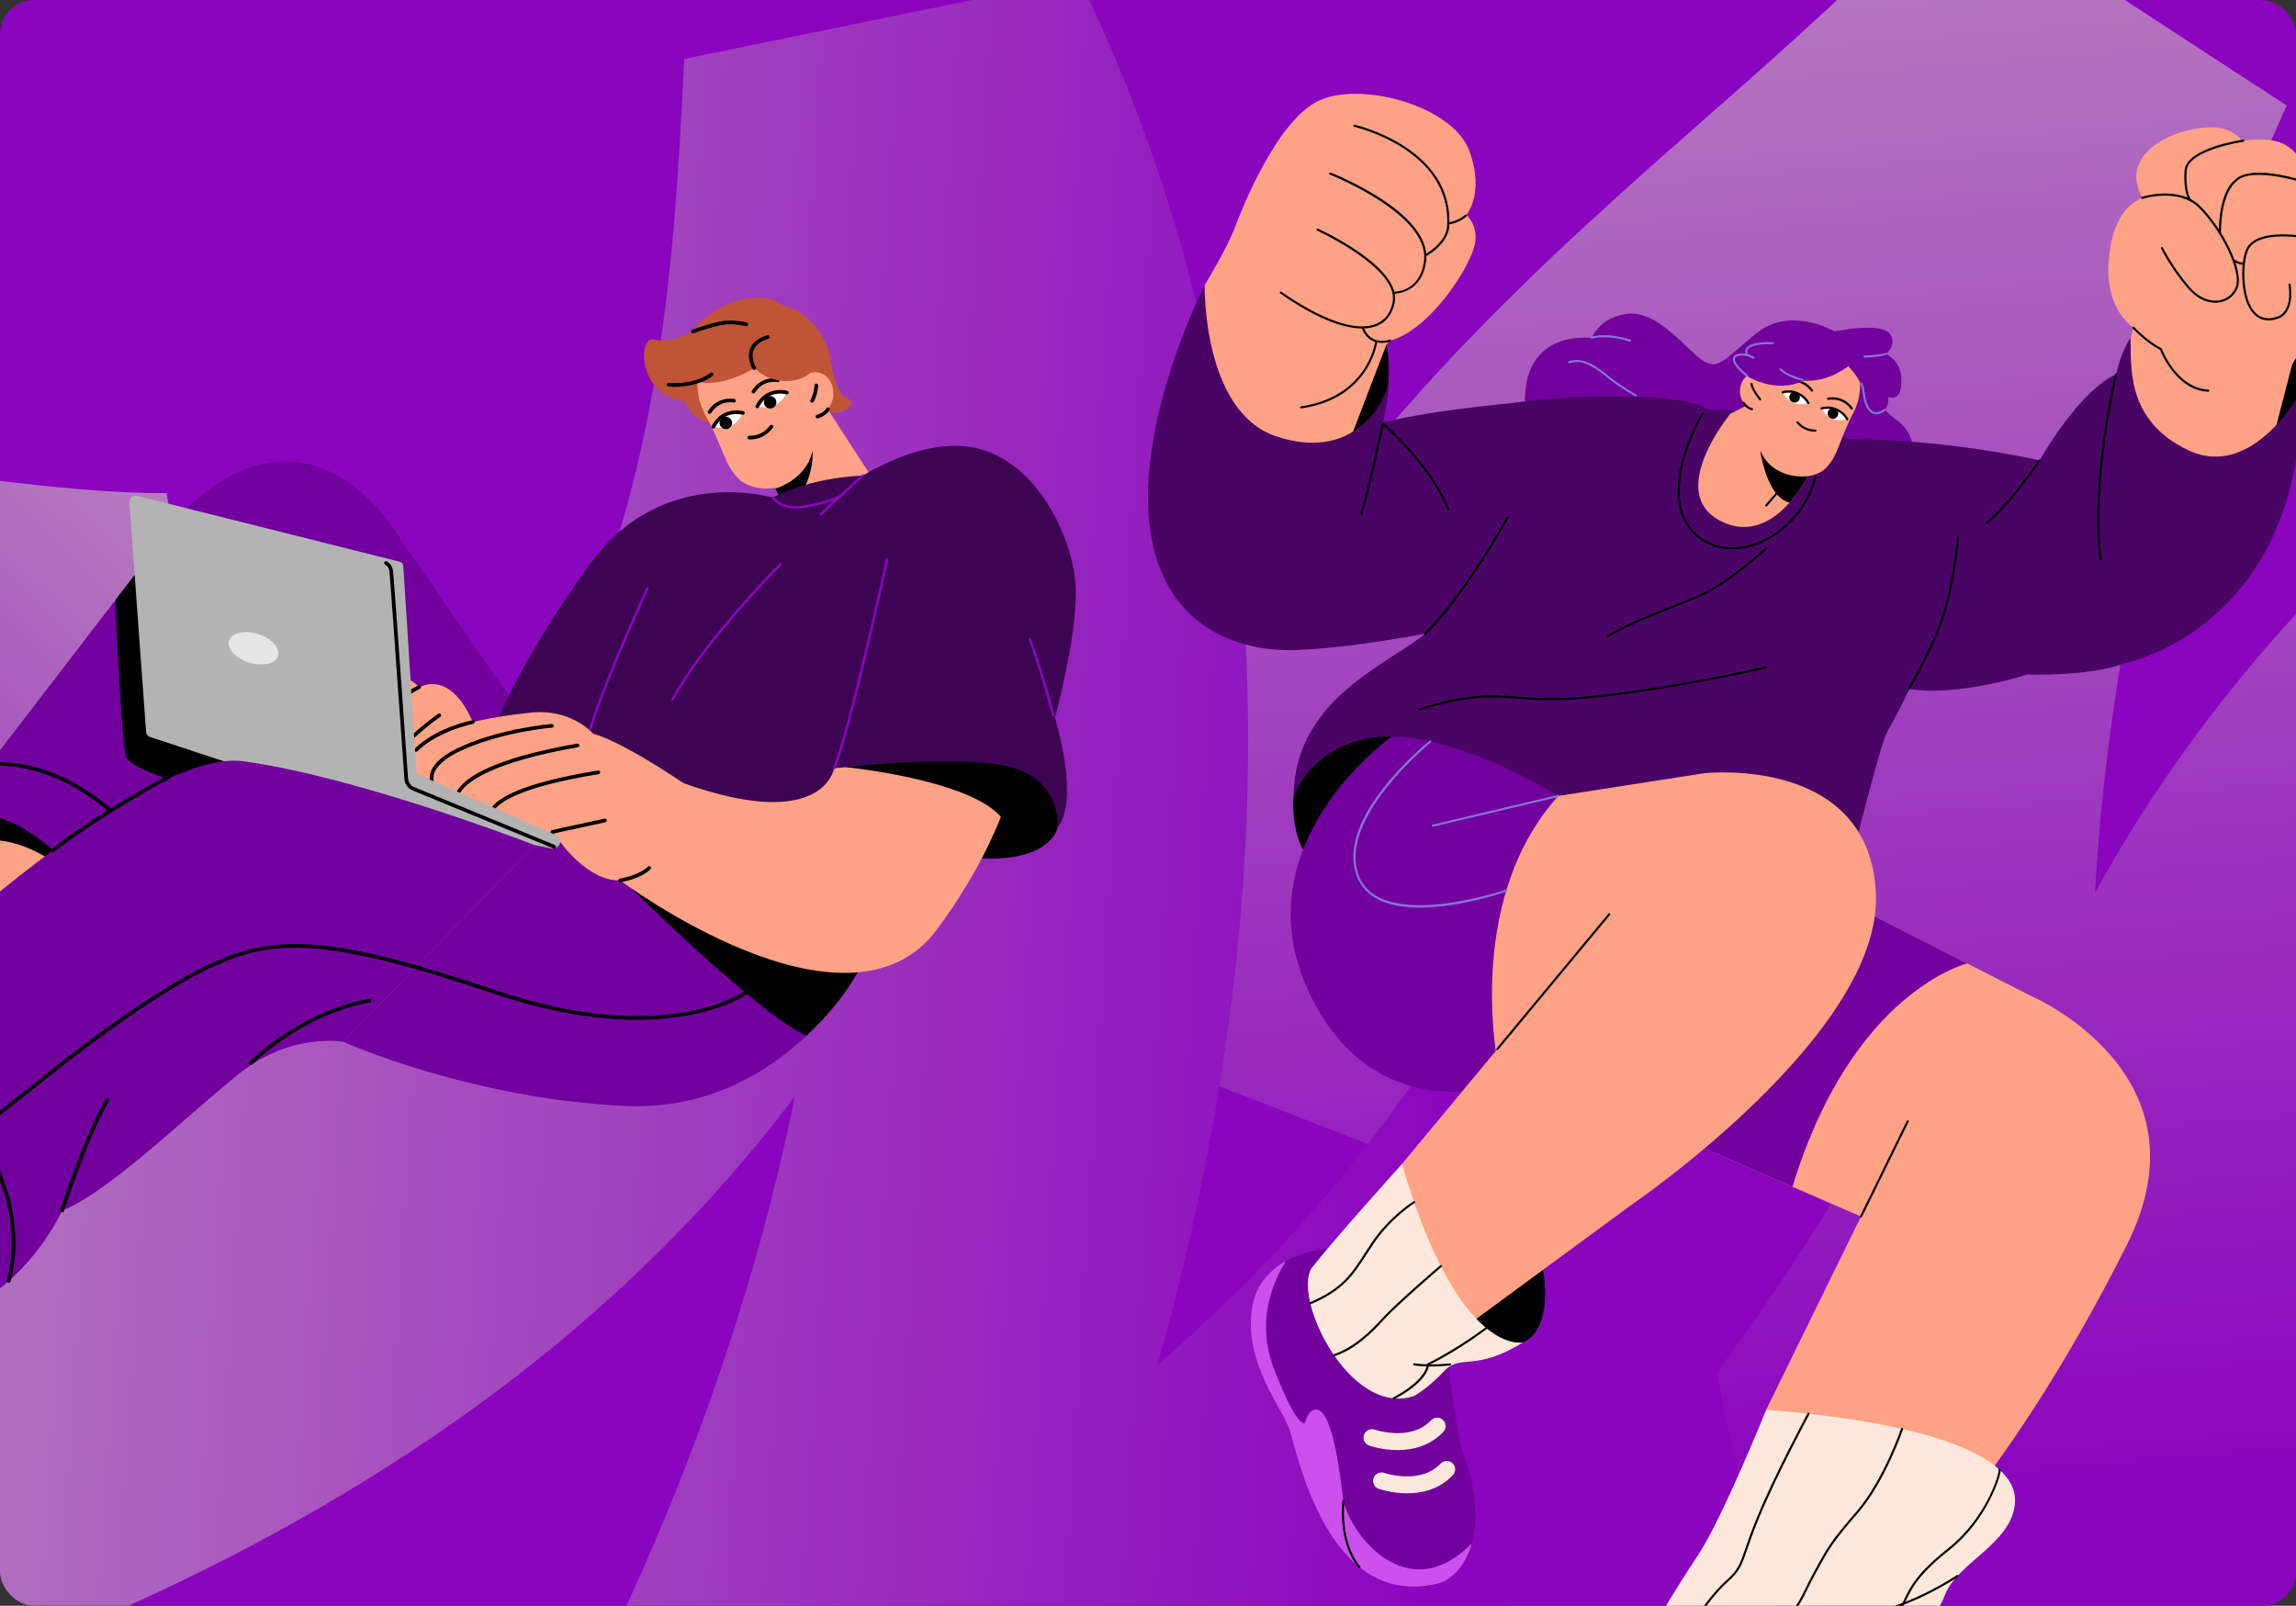
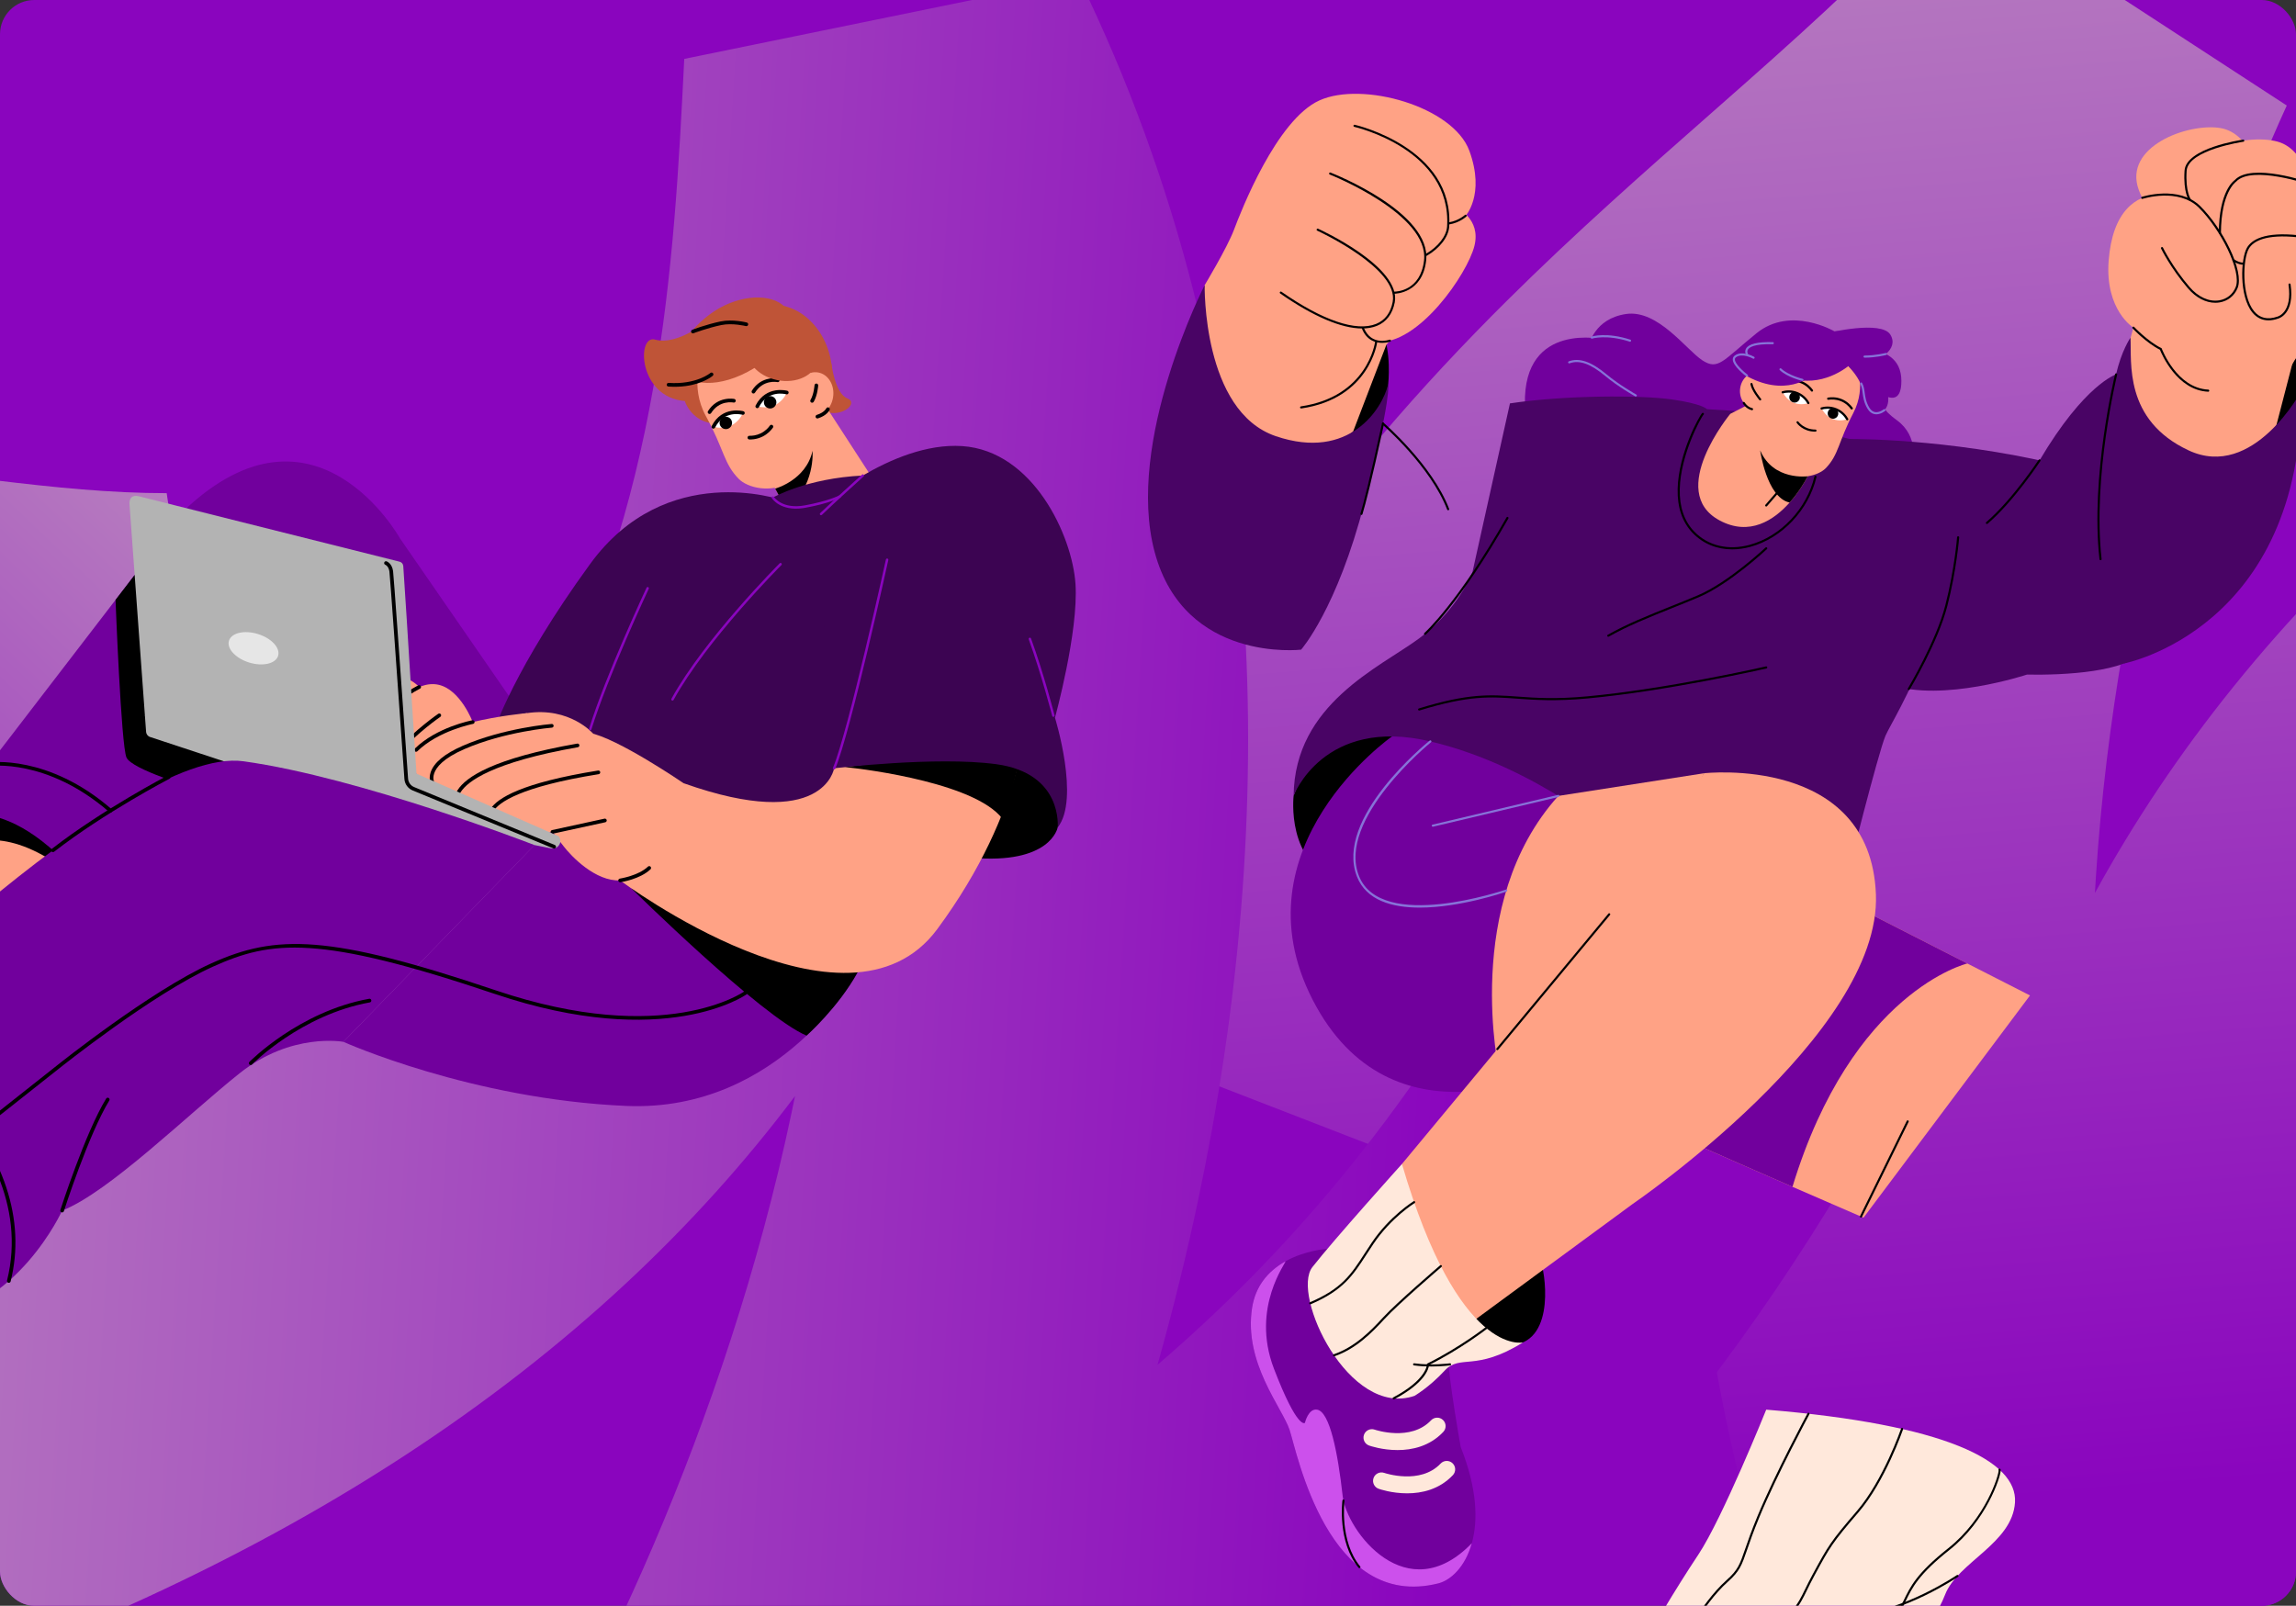
<svg xmlns="http://www.w3.org/2000/svg" width="1005" height="703" viewBox="0 0 1005 703" fill="none">
  <rect x="0" y="0" width="1005" height="703" fill="#333333" stroke="none" />
  <g clip-path="url(#clip0_606_486)">
    <rect x="-2741.8" y="-96.597" width="6485.3" height="921.193" fill="#8A05BE" stroke="#E6E6E6" />
    <path fill-rule="evenodd" clip-rule="evenodd" d="M746.702 299.091C701.075 351.342 658.219 416.145 621.914 509.766L455.665 445.351C512.535 298.697 585.079 205.676 659.496 131.764C689.479 101.985 720.138 74.993 748.094 50.381C753.616 45.519 759.034 40.75 764.319 36.071C797.283 6.888 826.511 -19.963 853.24 -50.048L1000.96 46.198C966.321 121.99 926.327 246.603 917.425 383.655C917.267 386.086 917.119 388.518 916.981 390.952C984.312 268.091 1104.44 152.383 1306.3 59.133L1381.02 221.016C1172.29 317.436 1086.05 430.691 1048.9 529.941C1010.13 633.489 1019 735.157 1027.39 824.416L864.846 882.896C754.306 720.041 728.944 534.448 739.484 372.172C741.094 347.387 743.548 322.982 746.702 299.091Z" fill="url(#paint0_linear_606_486)" />
    <path fill-rule="evenodd" clip-rule="evenodd" d="M-129.599 308.861C-171.95 309.225 -218.906 315.943 -276.358 337.338L-314.375 235.337C-224.377 201.823 -152.503 197.212 -88.591 201.205C-62.841 202.814 -38.088 205.861 -15.518 208.64C-11.06 209.189 -6.686 209.728 -2.407 210.243C24.28 213.454 48.388 215.905 72.958 215.905L88.934 322.359C40.293 337.282 -32.801 369.561 -98.964 421.075C-100.138 421.988 -101.308 422.907 -102.475 423.831C-19.095 404.74 82.429 412.645 206.851 466.966L163.263 566.716C34.612 510.548 -52.051 517.114 -112.417 540.403C-175.398 564.701 -218.207 609.974 -255.544 650L-348.149 599.527C-318.645 483.034 -244.221 396.197 -165.882 335.202C-153.916 325.886 -141.782 317.11 -129.599 308.861Z" fill="url(#paint1_linear_606_486)" />
    <path fill-rule="evenodd" clip-rule="evenodd" d="M506.666 597.508C560.363 551.381 613.088 492.169 663.385 402.884L821.974 492.237C743.185 632.099 656.363 715.485 570.428 779.293C535.805 805.001 500.904 827.794 469.08 848.577C462.793 852.683 456.627 856.711 450.606 860.666C413.058 885.337 379.623 908.197 348.242 934.689L212.999 815.881C259.024 744.366 317.557 624.309 346.488 487.144C347.001 484.712 347.504 482.276 347.998 479.838C262.102 594.133 123.91 693.493 -93.6 758.228L-145.537 583.767C79.365 516.831 182.967 415.001 234.942 320.154C289.168 221.199 295.003 117.19 299.511 25.785L472.233 -9.563C560.22 171.111 558.845 362.32 524.59 524.728C519.358 549.534 513.328 573.832 506.666 597.508Z" fill="url(#paint2_linear_606_486)" />
    <path d="M-23.356 358.89C-23.356 358.89 -39.831 380.638 -8.182 414.22C21.575 445.795 52.509 381.587 52.509 381.587C52.509 381.587 6.206 320.671 -23.356 358.89Z" fill="black" />
    <path d="M72.647 404.783L25.391 467.123L-56.4 423.463L27.7 315.178C27.7 315.178 91.24 359.032 72.647 404.783Z" fill="#FFA285" />
    <path d="M28.461 463.073L0.819 502.995C-0.278 504.58 -2.274 505.261 -4.108 504.668C-17.032 500.489 -67.008 484.297 -84.11 478.291C-99.325 472.948 -155.767 460.008 -154.05 446.021C-151.705 426.918 -109.846 419.22 -60.034 420.727L-34.362 395.087C-34.362 395.087 -19.569 412.195 -24.241 435.772C-24.241 435.772 -1.321 453.554 28.461 463.073Z" fill="#3B3797" />
    <path d="M7.899 493.729C7.855 493.734 7.81 493.737 7.765 493.736C3.159 493.592 -4.194 491.845 -9.552 490.406C-13.701 489.292 -17.098 486.073 -18.641 481.795C-21.455 473.994 -31.294 469.387 -44.962 469.471C-60.163 469.564 -75.944 466.229 -99.432 457.957C-125.697 448.709 -147.059 436.589 -147.272 436.467C-147.659 436.247 -147.794 435.754 -147.573 435.368C-147.352 434.98 -146.861 434.845 -146.474 435.067C-146.262 435.188 -125.018 447.238 -98.897 456.436C-75.596 464.642 -59.973 467.951 -44.972 467.859C-30.591 467.77 -20.18 472.776 -17.124 481.249C-15.76 485.029 -12.773 487.871 -9.134 488.849C-3.858 490.266 3.364 491.985 7.815 492.124C8.26 492.137 8.61 492.509 8.596 492.955C8.584 493.354 8.283 493.677 7.899 493.729Z" fill="black" />
    <path d="M-15.515 370.821C-15.515 370.821 -2 360.832 23.348 377.183L29.063 372.193C29.063 372.193 6.332 352.476 -4.554 352.859C-15.439 353.242 -15.515 370.821 -15.515 370.821Z" fill="black" />
    <path d="M-32.919 577.632C-32.919 577.632 -55.85 583.677 -77.563 537.967C-100.864 488.912 -98.521 487.147 -79.008 468.244C-59.494 449.34 26.737 551.628 -32.919 577.632Z" fill="black" />
    <path d="M3.417 513.186L-57.922 561.735L-126.203 499.016L-17.706 415.19C-17.706 415.19 32.856 473.535 3.417 513.186Z" fill="#FFA285" />
    <path d="M375.393 425.683C375.393 425.683 341.921 487.075 274.088 484.167C206.255 481.258 150.309 456.105 150.309 456.105L244.137 359.47C244.137 359.47 362.53 371.986 375.393 425.683Z" fill="#71009D" />
    <path d="M222.733 304.678L175.075 235.693C175.075 235.693 138.133 169.111 80.821 223.233L-23.356 358.89C-23.356 358.89 3.806 342.21 41.456 392.582C41.456 392.582 218.965 382.029 222.733 304.678Z" fill="#71009D" />
    <path d="M462.956 362.272C462.956 362.272 460.022 378.699 424.873 375.482C389.725 372.266 433.605 322.233 433.605 322.233C433.605 322.233 473.592 333.235 462.956 362.272Z" fill="black" />
    <path d="M363.928 159.263C363.928 159.263 365.469 172.243 370.817 174.357C376.164 176.471 368.417 182.85 361.358 180.231C354.299 177.611 349.156 164.817 363.928 159.263Z" fill="#BF5437" />
    <path d="M310.748 139.653C310.748 139.653 296.993 151.545 286.722 148.672C278.58 146.394 279.326 173.873 299.751 175.58C299.751 175.58 304.802 191.889 325.651 182.614C346.5 173.339 310.748 139.653 310.748 139.653Z" fill="#BF5437" />
    <path d="M351.805 137.989C365.063 147.854 368.208 168.502 358.905 181.005C349.603 193.507 327.389 197.54 314.131 187.675C300.873 177.811 300.315 159.644 309.617 147.141C318.92 134.639 338.547 128.125 351.805 137.989Z" fill="#BF5437" />
    <path d="M309.003 182.215C317.015 196.804 316.745 202.981 323.431 209.717C325.237 211.536 328.73 213.249 333.005 213.729C337.118 214.212 341.957 213.553 346.678 210.742C347.861 210.047 349.027 209.219 350.184 208.241C350.8 207.714 351.376 207.174 351.921 206.609C360.663 197.588 360.033 184.341 358.656 177.56C357.185 170.355 351.801 149.291 344.318 146.149C336.834 142.996 320.125 143.697 307.26 156.039C307.26 156.039 301.729 168.986 309.003 182.215Z" fill="#FFA285" />
    <path d="M344.39 171.853C344.39 171.853 343.331 174.642 340.581 176.544C339.75 177.13 338.778 177.624 337.626 177.947C335.955 178.411 333.92 178.498 331.47 177.893C331.47 177.893 332.544 175.148 335.351 173.257C336.192 172.679 337.21 172.189 338.399 171.86C340.046 171.427 342.016 171.339 344.39 171.853Z" fill="white" />
    <path d="M338.677 173.904C339.908 174.771 340.201 176.466 339.331 177.689C338.461 178.912 336.757 179.201 335.526 178.335C334.295 177.468 334.002 175.773 334.872 174.55C335.741 173.327 337.445 173.038 338.677 173.904Z" fill="black" />
    <path d="M331.578 178.692C331.42 178.713 331.254 178.688 331.101 178.609C330.706 178.405 330.55 177.918 330.754 177.523C335.387 168.538 344.523 171.051 344.615 171.077C345.042 171.201 345.288 171.646 345.166 172.074C345.043 172.502 344.598 172.749 344.169 172.628C343.845 172.536 336.203 170.47 332.188 178.262C332.062 178.505 331.83 178.658 331.578 178.692Z" fill="black" />
    <path d="M329.902 172.266C329.722 172.29 329.534 172.255 329.368 172.151C328.991 171.916 328.875 171.418 329.111 171.04C333.327 164.283 340.538 165.682 340.61 165.698C341.046 165.788 341.326 166.214 341.236 166.651C341.146 167.086 340.72 167.365 340.285 167.278C340.032 167.227 334.088 166.109 330.479 171.894C330.347 172.106 330.132 172.235 329.902 172.266Z" fill="black" />
    <path d="M325.18 180.809C325.18 180.809 324.121 183.597 321.371 185.5C320.54 186.085 319.568 186.579 318.416 186.902C316.745 187.366 314.71 187.454 312.26 186.848C312.26 186.848 313.334 184.104 316.141 182.213C316.982 181.635 318 181.145 319.189 180.816C320.836 180.383 322.806 180.295 325.18 180.809Z" fill="white" />
    <path d="M319.286 182.936C320.518 183.803 320.811 185.497 319.941 186.72C319.071 187.944 317.367 188.233 316.136 187.366C314.904 186.499 314.611 184.804 315.481 183.581C316.35 182.358 318.054 182.069 319.286 182.936Z" fill="black" />
    <path d="M312.367 187.649C312.208 187.67 312.042 187.645 311.89 187.566C311.494 187.362 311.338 186.876 311.542 186.48C316.175 177.495 325.312 180.008 325.403 180.035C325.83 180.158 326.076 180.603 325.954 181.031C325.831 181.459 325.385 181.706 324.957 181.585C324.633 181.493 316.99 179.429 312.976 187.219C312.85 187.462 312.618 187.615 312.367 187.649Z" fill="black" />
    <path d="M310.691 181.222C310.512 181.246 310.323 181.211 310.157 181.107C309.78 180.872 309.664 180.374 309.9 179.996C314.116 173.239 321.325 174.638 321.399 174.654C321.835 174.745 322.115 175.171 322.025 175.607C321.936 176.043 321.509 176.321 321.075 176.234C320.822 176.183 314.877 175.066 311.268 180.85C311.136 181.062 310.921 181.191 310.691 181.222Z" fill="black" />
    <path d="M364.624 174.076C365.53 168.76 362.596 163.825 358.07 163.054C353.544 162.283 349.141 165.967 348.235 171.283C347.329 176.599 350.264 181.533 354.789 182.305C359.315 183.076 363.718 179.392 364.624 174.076Z" fill="#FFA285" />
    <path d="M355.584 176.305C355.411 176.329 355.231 176.297 355.069 176.202C354.685 175.977 354.555 175.483 354.781 175.099C356.272 172.552 356.527 168.705 356.53 168.666C356.558 168.221 356.945 167.885 357.385 167.912C357.829 167.939 358.167 168.321 358.14 168.766C358.129 168.939 357.861 173.03 356.173 175.914C356.042 176.136 355.821 176.273 355.584 176.305Z" fill="black" />
    <path d="M329.977 192.289C329.223 192.391 328.548 192.411 327.992 192.395C327.548 192.382 327.197 192.01 327.21 191.566C327.223 191.12 327.597 190.77 328.039 190.783C329.247 190.818 331.096 190.656 333.052 189.686C335.036 188.702 336.293 187.305 336.998 186.307C337.256 185.943 337.758 185.857 338.123 186.114C338.486 186.371 338.573 186.874 338.316 187.238C337.503 188.388 336.054 189.998 333.768 191.132C332.415 191.802 331.106 192.137 329.977 192.289Z" fill="black" />
    <path d="M357.958 157.871C359.297 151.404 353.468 144.73 344.94 142.965C336.412 141.2 328.414 145.012 327.075 151.48C325.737 157.947 331.565 164.621 340.093 166.386C348.621 168.151 356.62 164.339 357.958 157.871Z" fill="#BF5437" />
    <path d="M345.344 136.965C348.988 144.518 341.55 154.206 330.125 161.168C314.9 170.446 300.944 169.023 297.299 161.471C293.654 153.918 304.877 139.633 316.926 133.818C328.976 128.004 341.699 129.412 345.344 136.965Z" fill="#BF5437" />
    <path d="M360.179 175.876L383.918 212.496C383.918 212.496 363.505 227.979 346.215 226.694L336.5 208.717C336.5 208.717 345.469 175.927 360.179 175.876Z" fill="#FFA285" />
    <path d="M339.304 213.906C339.304 213.906 352.829 210.285 355.668 197.367C355.668 197.367 357.007 213.154 344.154 222.882L339.304 213.906Z" fill="black" />
    <path d="M341.983 218.865C341.983 218.865 291.565 201.197 258.312 246.905C225.058 292.613 216.296 319.709 216.296 319.709L295.149 346.686L341.983 218.865Z" fill="#3C0452" />
    <path d="M338.31 217.821C338.31 217.821 353.064 209.364 377.672 208.184C402.28 207.003 362.153 369.475 362.153 369.475L263.935 345.832L338.31 217.821Z" fill="#3C0452" />
-     <path d="M330.233 161.968C329.923 162.01 329.604 161.869 329.434 161.584C329.321 161.396 326.701 156.94 328.358 152.655C329.416 149.92 331.941 147.933 335.866 146.747C336.292 146.618 336.742 146.86 336.871 147.286C337 147.712 336.758 148.163 336.332 148.292C332.913 149.324 330.737 150.984 329.865 153.227C328.488 156.772 330.794 160.717 330.817 160.756C331.045 161.138 330.92 161.633 330.538 161.861C330.442 161.918 330.338 161.954 330.233 161.968Z" fill="black" />
    <path d="M303.4 145.932C303.038 145.981 302.677 145.777 302.54 145.421C302.38 145.005 302.588 144.539 303.004 144.38C303.066 144.356 309.211 142.014 315.418 140.726C320.683 139.63 326.637 141.134 326.888 141.198C327.319 141.309 327.579 141.748 327.468 142.179C327.357 142.61 326.918 142.871 326.487 142.76C326.429 142.745 320.651 141.296 315.746 142.305C309.67 143.566 303.641 145.863 303.581 145.886C303.521 145.909 303.461 145.924 303.4 145.932Z" fill="black" />
    <path d="M300.132 169.011C297.927 169.309 295.411 169.425 292.58 169.237C292.135 169.208 291.799 168.824 291.828 168.38C291.858 167.934 292.245 167.595 292.686 167.628C304.809 168.431 310.874 163.346 310.933 163.294C311.271 163.003 311.779 163.041 312.07 163.379C312.36 163.718 312.321 164.226 311.984 164.516C311.778 164.694 307.873 167.968 300.132 169.011Z" fill="black" />
    <path d="M206.926 316.12C206.926 316.12 201.599 301.89 191.911 299.776C182.225 297.663 171.863 308.427 166.302 315.462C160.742 322.498 187.423 330.001 187.423 330.001C187.423 330.001 204.829 330.716 206.926 316.12Z" fill="#FFA285" />
    <path d="M191.302 312.891C191.302 312.891 185.975 298.662 176.288 296.548C166.601 294.435 156.24 305.199 150.679 312.234C145.119 319.269 171.8 326.773 171.8 326.773C171.8 326.773 189.205 327.488 191.302 312.891Z" fill="#FFA285" />
    <path d="M162.15 320.091C161.97 320.116 161.78 320.079 161.614 319.975C161.237 319.739 161.123 319.241 161.359 318.864C168.615 307.299 182.537 300.339 183.126 300.048C183.525 299.853 184.009 300.016 184.205 300.414C184.402 300.814 184.238 301.297 183.839 301.494C183.699 301.563 169.734 308.549 162.725 319.721C162.593 319.932 162.379 320.06 162.15 320.091Z" fill="black" />
    <path d="M174.837 329.462C174.617 329.492 174.385 329.431 174.204 329.274C173.866 328.984 173.828 328.475 174.118 328.137C181.397 319.677 191.728 312.565 191.832 312.494C192.2 312.242 192.701 312.336 192.953 312.704C193.204 313.072 193.11 313.574 192.743 313.825C192.641 313.895 182.479 320.892 175.34 329.189C175.207 329.345 175.026 329.437 174.837 329.462Z" fill="black" />
    <path d="M299.216 342.883C299.216 342.883 270.07 322.946 257.847 320.796C245.624 318.648 239.033 354.251 239.033 354.251L238.983 360.586C238.983 360.586 243.123 365.814 246.635 370.403C250.146 374.992 260.661 385.929 271.444 385.44C282.226 384.95 302.751 355.244 299.216 342.883Z" fill="#FFA285" />
    <path d="M264.816 336.294C264.816 336.294 216.596 340.551 215.105 356.037C213.974 367.777 226.578 367.891 230.002 366.831C233.425 365.771 263.434 359.782 263.434 359.782C263.434 359.782 289.834 349.407 264.816 336.294Z" fill="#FFA285" />
    <path d="M249.399 326.911C249.399 326.911 201.18 331.167 199.689 346.653C198.558 358.393 211.162 358.507 214.586 357.447C218.009 356.388 248.018 350.398 248.018 350.398C248.018 350.398 274.418 340.024 249.399 326.911Z" fill="#FFA285" />
    <path d="M239 319.514C239 319.514 190.781 323.771 189.289 339.256C188.158 350.997 200.762 351.111 204.186 350.051C207.61 348.991 237.619 343.002 237.619 343.002C237.619 343.002 264.018 332.627 239 319.514Z" fill="#FFA285" />
    <path d="M230.556 312.215C230.556 312.215 182.337 316.472 180.845 331.958C179.714 343.698 192.318 343.812 195.742 342.752C199.166 341.692 229.174 335.703 229.174 335.703C229.174 335.703 255.575 325.328 230.556 312.215Z" fill="#FFA285" />
    <path d="M259.65 321.206C259.65 321.206 249.495 309.35 230.557 312.215C211.618 315.079 253.589 331.677 253.589 331.677L259.65 321.206Z" fill="#FFA285" />
    <path d="M276.361 388.931C276.361 388.931 333.241 445.078 353.046 453.384C353.046 453.384 366.96 441.059 375.393 425.683C383.824 410.308 276.361 388.931 276.361 388.931Z" fill="black" />
    <path d="M365.109 336.35C365.109 336.35 360.743 364.723 299.216 342.883L271.444 385.441C271.444 385.441 370.933 460.021 410.28 406.741C449.628 353.462 449.046 311.593 449.046 311.593C449.046 311.593 412.309 309.193 365.109 336.35Z" fill="#FFA285" />
    <path d="M369.849 335.834C369.849 335.834 370.193 335.864 370.831 335.929C378.416 336.698 430.062 343.06 439.883 360.08C439.883 360.08 441.948 348.851 445.294 336.759C448.639 324.666 369.849 335.834 369.849 335.834Z" fill="black" />
    <path d="M356.943 222.97C356.943 222.97 390.021 193.226 421.158 195.296C452.295 197.366 469.369 234.6 470.757 255.628C472.146 276.655 461.781 314.215 461.781 314.215C461.781 314.215 472.853 349.848 462.956 362.272C462.956 362.272 465.457 338.55 436.076 334.556C409.863 330.992 365.109 336.349 365.109 336.349L356.943 222.97Z" fill="#3C0452" />
    <path d="M258.41 319.776C258.335 319.786 258.256 319.781 258.179 319.757C257.896 319.668 257.737 319.367 257.825 319.084C265.187 295.358 282.825 257.672 283.002 257.294C283.128 257.025 283.447 256.911 283.717 257.036C283.986 257.162 284.102 257.482 283.976 257.751C283.798 258.128 266.192 295.748 258.852 319.402C258.788 319.609 258.611 319.749 258.41 319.776Z" fill="#8A05BE" />
    <path d="M294.439 306.703C294.329 306.718 294.213 306.699 294.109 306.642C293.848 306.499 293.753 306.172 293.897 305.912C308.368 279.591 340.954 246.945 341.281 246.618C341.49 246.409 341.832 246.408 342.041 246.619C342.251 246.829 342.251 247.17 342.04 247.38C341.714 247.706 309.235 280.244 294.838 306.43C294.754 306.584 294.603 306.681 294.439 306.703Z" fill="#8A05BE" />
    <path d="M365.18 336.883C365.089 336.895 364.994 336.885 364.903 336.847C364.629 336.734 364.499 336.419 364.613 336.145C371.425 319.718 387.618 245.681 387.781 244.935C387.844 244.644 388.13 244.462 388.421 244.524C388.711 244.587 388.895 244.874 388.831 245.164C388.669 245.911 372.454 320.042 365.606 336.556C365.53 336.74 365.364 336.858 365.18 336.883Z" fill="#8A05BE" />
    <path d="M461.152 313.841C460.886 313.877 460.628 313.709 460.56 313.442C460.515 313.265 455.977 295.572 450.294 279.892C450.192 279.612 450.337 279.304 450.616 279.203C450.892 279.101 451.203 279.246 451.305 279.525C457.006 295.256 461.556 312.998 461.601 313.175C461.675 313.463 461.501 313.756 461.214 313.829C461.193 313.834 461.173 313.839 461.152 313.841Z" fill="#8A05BE" />
    <path d="M359.468 225.553C359.305 225.575 359.134 225.523 359.011 225.396C358.803 225.184 358.807 224.844 359.02 224.636C364.197 219.583 377.181 207.902 377.311 207.785C377.533 207.587 377.872 207.604 378.07 207.825C378.269 208.046 378.251 208.386 378.03 208.584C377.9 208.701 364.932 220.367 359.771 225.405C359.685 225.489 359.578 225.538 359.468 225.553Z" fill="#8A05BE" />
    <path d="M351.321 222.487C341.594 223.799 338.009 218.352 337.856 218.11C337.697 217.86 337.771 217.53 338.02 217.37C338.269 217.209 338.601 217.284 338.763 217.533C338.909 217.759 342.471 223.056 352.34 221.237C362.526 219.367 367.216 216.966 367.263 216.942C367.526 216.802 367.85 216.906 367.988 217.17C368.125 217.433 368.023 217.757 367.76 217.895C367.567 217.995 362.905 220.39 352.535 222.294C352.12 222.37 351.716 222.434 351.321 222.487Z" fill="#8A05BE" />
    <path d="M214.691 358.246C214.301 358.298 213.921 358.058 213.809 357.668C213.767 357.52 213.431 356.162 214.708 354.154C217.707 349.442 228.311 342.699 261.804 337.338C262.227 337.273 262.657 337.567 262.728 338.007C262.797 338.446 262.498 338.86 262.059 338.93C227.423 344.475 218.378 351.391 216.069 355.02C215.198 356.387 215.357 357.217 215.359 357.224C215.481 357.652 215.234 358.099 214.806 358.221C214.767 358.233 214.73 358.24 214.691 358.246Z" fill="black" />
    <path d="M199.951 351.235C199.558 351.288 199.18 351.051 199.071 350.659C199.016 350.46 198.582 348.637 200.303 345.913C203.922 340.182 215.943 331.996 252.669 325.541C253.084 325.465 253.526 325.757 253.603 326.195C253.68 326.634 253.387 327.052 252.948 327.129C215.218 333.76 204.69 342.18 201.772 346.61C200.317 348.82 200.616 350.185 200.629 350.242C200.73 350.67 200.472 351.107 200.047 351.216C200.014 351.225 199.983 351.231 199.951 351.235Z" fill="black" />
    <path d="M189.528 343.726C189.217 343.768 188.898 343.626 188.729 343.338C188.678 343.252 187.5 341.193 188.492 338.144C189.88 333.877 194.629 329.954 202.608 326.481C220.631 318.638 241.256 316.966 241.462 316.95C241.906 316.916 242.294 317.248 242.329 317.692C242.363 318.135 242.04 318.514 241.587 318.559C241.384 318.574 221.019 320.227 203.251 327.96C193.92 332.021 190.921 335.976 190.047 338.579C189.254 340.941 190.087 342.464 190.123 342.527C190.34 342.913 190.208 343.405 189.825 343.625C189.73 343.679 189.63 343.713 189.528 343.726Z" fill="black" />
    <path d="M241.926 364.989C241.514 365.045 241.122 364.775 241.031 364.361C240.937 363.927 241.213 363.497 241.648 363.402L264.6 358.405C265.033 358.32 265.464 358.586 265.559 359.021C265.654 359.456 265.378 359.886 264.943 359.981L241.991 364.978C241.969 364.983 241.948 364.987 241.926 364.989Z" fill="black" />
    <path d="M271.552 386.24C271.116 386.298 270.712 385.996 270.647 385.56C270.581 385.12 270.885 384.709 271.325 384.643C271.406 384.631 279.457 383.384 283.622 379.404C283.943 379.095 284.454 379.106 284.762 379.43C285.07 379.751 285.058 380.262 284.736 380.57C280.199 384.907 271.914 386.186 271.564 386.239C271.559 386.239 271.556 386.239 271.552 386.24Z" fill="black" />
    <path d="M182.25 329.105C182.007 329.138 181.751 329.059 181.566 328.87C181.255 328.552 181.26 328.041 181.578 327.73C191.097 318.407 206.138 315.448 206.774 315.327C207.223 315.245 207.633 315.53 207.717 315.967C207.801 316.405 207.514 316.827 207.077 316.911C206.926 316.94 191.871 319.905 182.706 328.881C182.578 329.009 182.417 329.082 182.25 329.105Z" fill="black" />
    <path d="M50.575 262.619C50.575 262.619 53.011 326.31 55.355 331.621C57.698 336.932 84.615 344.804 84.615 344.804L105.937 329.735L58.942 251.723L50.575 262.619Z" fill="black" />
    <path d="M183.984 361.672C183.469 360.937 177.513 261.012 176.521 247.82C176.45 246.874 175.782 246.095 174.869 245.892L60.729 217.254C57.691 216.58 56.381 218.148 56.723 221.284L63.947 320.363C64.033 321.528 64.855 322.489 65.979 322.739L183.984 361.672Z" fill="#B3B3B3" />
    <path d="M244.476 366.08L175.986 335.928L63.171 313.34L185.393 360.192L241.209 371.424C244.245 372.035 246.491 368.572 244.566 366.189C244.536 366.153 244.506 366.116 244.476 366.08Z" fill="#B3B3B3" />
    <path d="M242.684 371.497C242.548 371.515 242.406 371.499 242.27 371.443L180.693 346.081C178.586 345.214 177.177 343.281 177.017 341.038C176.746 337.258 176.272 330.558 175.699 322.447C173.844 296.204 170.739 252.279 170.458 250.253C170.123 247.841 168.729 247.284 168.67 247.261C168.259 247.105 168.043 246.645 168.192 246.232C168.341 245.818 168.788 245.597 169.204 245.74C169.3 245.773 171.578 246.588 172.055 250.031C172.344 252.111 175.331 294.369 177.307 322.333C177.88 330.443 178.354 337.142 178.625 340.922C178.742 342.551 179.769 343.956 181.306 344.59L242.884 369.952C243.296 370.121 243.492 370.592 243.322 371.004C243.209 371.28 242.96 371.46 242.684 371.497Z" fill="black" />
    <path d="M121.727 287.132C122.792 283.688 118.843 279.408 112.907 277.573C106.97 275.739 101.295 277.044 100.231 280.488C99.166 283.932 103.115 288.212 109.052 290.047C114.988 291.881 120.663 290.576 121.727 287.132Z" fill="#E6E6E6" />
    <path d="M150.308 456.105C150.308 456.105 127.555 451.85 104.91 469.85C82.265 487.85 47.802 521.908 27.195 529.99C27.195 529.99 7.524 573.625 -32.919 577.631C-32.919 577.631 0.766 537.807 -82.322 465.114C-82.322 465.114 54.179 326.022 106.629 333.29C157.889 340.393 233.947 369.965 233.947 369.965L150.308 456.105Z" fill="#71009D" />
    <path d="M357.898 183.189C357.515 183.24 357.14 183.011 357.021 182.63C356.889 182.205 357.125 181.753 357.551 181.62C360.792 180.606 361.625 178.872 361.66 178.799C361.845 178.398 362.322 178.217 362.723 178.397C363.126 178.576 363.312 179.042 363.136 179.447C363.093 179.547 362.035 181.908 358.032 183.159C357.987 183.173 357.942 183.183 357.898 183.189Z" fill="black" />
    <path d="M23.303 373.05C23.028 373.087 22.74 372.98 22.558 372.745C22.285 372.393 22.349 371.887 22.7 371.614C44.888 354.378 73.212 339.61 73.496 339.462C73.891 339.259 74.377 339.412 74.583 339.806C74.788 340.202 74.634 340.688 74.239 340.894C73.957 341.04 45.759 355.744 23.69 372.887C23.573 372.978 23.439 373.031 23.303 373.05Z" fill="black" />
    <path d="M27.302 530.788C27.187 530.804 27.067 530.794 26.949 530.757C26.525 530.622 26.292 530.167 26.427 529.743C26.535 529.406 37.336 495.842 46.472 480.951C46.704 480.572 47.201 480.451 47.58 480.685C47.96 480.918 48.079 481.415 47.846 481.794C38.812 496.519 28.07 529.899 27.963 530.235C27.865 530.542 27.601 530.748 27.302 530.788Z" fill="black" />
    <path d="M3.974 561.602C3.875 561.615 3.773 561.611 3.671 561.585C3.239 561.477 2.977 561.04 3.084 560.607C11.41 527.287 -6.995 498.081 -23.901 479.447C-42.282 459.187 -62.897 446.701 -63.103 446.578C-63.484 446.348 -63.608 445.854 -63.379 445.472C-63.149 445.091 -62.655 444.965 -62.272 445.196C-62.064 445.321 -41.246 457.929 -22.706 478.364C1.917 505.503 11.376 534.078 4.649 560.998C4.566 561.328 4.292 561.559 3.974 561.602Z" fill="black" />
    <path d="M-10.22 496.17C-10.492 496.207 -10.777 496.103 -10.96 495.871C-11.237 495.522 -11.178 495.015 -10.828 494.739L24.891 466.491C25.292 466.168 65.809 433.773 92.552 421.723C120.758 409.011 143.809 408.894 217.063 433.592C291.073 458.546 325.538 434.244 325.876 433.994C326.237 433.733 326.74 433.809 327.004 434.169C327.267 434.529 327.189 435.033 326.829 435.297C326.483 435.549 291.342 460.338 216.547 435.121C139.311 409.08 118.804 411.663 93.214 423.194C66.659 435.159 26.3 467.428 25.895 467.752L-9.829 496.004C-9.945 496.096 -10.081 496.151 -10.22 496.17Z" fill="black" />
    <path d="M109.851 466.26C109.614 466.292 109.365 466.219 109.18 466.039C108.861 465.728 108.854 465.218 109.165 464.899C109.38 464.679 130.98 442.795 161.592 437.256C162.027 437.158 162.45 437.468 162.528 437.906C162.608 438.344 162.317 438.764 161.879 438.843C131.769 444.291 110.531 465.807 110.32 466.024C110.189 466.158 110.023 466.237 109.851 466.26Z" fill="black" />
    <path d="M48.46 355.692C48.238 355.722 48.006 355.66 47.823 355.502C20.545 331.81 -4.356 335.353 -4.583 335.402C-5.024 335.497 -5.435 335.17 -5.504 334.73C-5.572 334.29 -5.271 333.877 -4.83 333.808C-4.574 333.774 21.051 330.115 48.88 354.283C49.217 354.575 49.253 355.085 48.961 355.421C48.827 355.576 48.647 355.667 48.46 355.692Z" fill="black" />
    <path d="M644.241 675.605C641.363 685.971 635.042 691.837 629.509 693.214C581.206 705.241 567.753 635.837 564.47 625.999C561.187 616.161 544.241 596.486 548.078 572.433C548.816 567.834 550.464 564.046 552.665 560.948C552.665 560.936 552.665 560.936 552.665 560.936C555.395 557.087 558.949 554.271 562.625 552.217C571.43 547.286 580.862 546.745 580.862 546.745C605.456 541.26 633.124 579.885 633.677 592.452C634.218 605.02 639.383 633.512 639.383 633.512C646.614 651.675 647.008 665.706 644.241 675.605Z" fill="#71009D" />
    <path d="M644.241 675.607C641.363 685.973 635.042 691.839 629.509 693.216C581.206 705.243 567.753 635.839 564.47 626.001C561.187 616.163 544.241 596.488 548.078 572.435C548.816 567.836 550.464 564.048 552.665 560.95C552.665 560.938 552.665 560.938 552.665 560.938C555.395 557.089 558.949 554.273 562.625 552.219C563.535 552.182 547.254 572.165 557.633 599.218C568.024 626.271 571.192 622.901 571.192 622.901C571.192 622.901 572.686 616.414 576.595 617.151C582.026 618.176 585.561 635.669 587.709 654.902C589.436 670.36 615.798 704.996 644.241 675.607Z" fill="#CC50EC" />
    <path d="M611.748 634.832C605.016 634.832 599.701 633 599.28 632.85C597.359 632.169 596.355 630.06 597.035 628.14C597.716 626.223 599.82 625.219 601.738 625.894C601.954 625.966 617.495 631.225 626.398 621.804C627.799 620.324 630.132 620.256 631.614 621.656C633.094 623.055 633.16 625.391 631.761 626.871C625.8 633.18 618.136 634.832 611.748 634.832Z" fill="#FFE8DB" />
    <path d="M615.934 653.769C609.202 653.769 603.887 651.936 603.466 651.786C601.545 651.106 600.541 648.997 601.221 647.076C601.902 645.159 604.006 644.154 605.924 644.831C606.14 644.903 621.681 650.162 630.586 640.741C631.984 639.261 634.319 639.194 635.801 640.593C637.282 641.993 637.347 644.328 635.948 645.808C629.986 652.118 622.322 653.769 615.934 653.769Z" fill="#FFE8DB" />
    <path d="M595.024 686.518C594.891 686.518 594.759 686.461 594.668 686.35C585.306 674.994 587.579 657.069 587.603 656.889C587.636 656.637 587.865 656.463 588.121 656.493C588.374 656.527 588.551 656.759 588.517 657.012C588.494 657.187 586.276 674.722 595.379 685.764C595.541 685.96 595.513 686.25 595.317 686.413C595.231 686.483 595.127 686.518 595.024 686.518Z" fill="black" />
    <path d="M674.322 552.216C676.045 555.457 681.427 586.647 662.298 588.834C643.17 591.02 621.309 554.748 621.309 554.748L674.322 552.216Z" fill="black" />
    <path d="M566.245 348.359C566.245 348.359 562.688 378.282 586.601 385.66C610.514 393.038 625.814 311.468 625.814 311.468C625.814 311.468 583.871 301.631 566.245 348.359Z" fill="black" />
    <path d="M609.284 322.422C609.284 322.422 540.148 370.766 574.58 437.717C609.011 504.667 680.061 468.049 680.061 468.049L689.352 337.975C689.352 337.975 634.698 306.05 609.284 322.422Z" fill="#71009D" />
    <path d="M607.645 168.118C607.645 168.118 609.284 153.247 604.639 144.503C599.994 135.758 580.865 204.739 580.865 204.739C580.865 204.739 604.639 190.641 607.645 168.118Z" fill="black" />
    <path d="M1007.43 171.03C1007.43 171.03 1008.53 156.606 1004.15 149.735C999.782 142.863 980.835 182.471 984.707 195.596C988.578 208.721 998.416 204.661 1007.43 171.03Z" fill="black" />
    <path d="M802.957 145.05C802.957 145.05 783.803 133.778 768.891 145.87C753.978 157.962 752.134 162.266 745.165 157.757C738.197 153.248 725.695 135.417 711.758 137.467C697.822 139.517 695.568 150.994 695.568 150.994C695.568 150.994 689.009 172.508 714.218 189.521C739.427 206.535 837.324 202.709 837.324 202.709C837.324 202.709 840.057 191.095 830.356 184.022C823.335 178.904 824.481 177.842 823.866 172.308C823.252 166.774 823.037 144.23 802.957 145.05Z" fill="#71009D" />
    <path d="M702.331 148.632C702.331 148.632 666.67 140.204 667.49 176.956C668.31 213.708 731.639 180.923 731.639 180.923L702.331 148.632Z" fill="#71009D" />
    <path d="M758.923 179.89L747.147 179.133C747.147 179.133 745.371 176.785 731.64 174.853C717.908 172.921 684.979 172.997 660.932 176.597L644.536 250.393C644.536 250.393 638.388 266.788 621.172 279.496C603.956 292.202 566.655 308.188 566.245 348.359C566.245 348.359 579.362 313.517 626.09 324.584C672.819 335.652 708.89 367.624 708.89 367.624L808.565 383.61C808.565 383.61 822.022 329.913 825.301 322.125C828.58 314.337 860.552 266.169 856.454 203.559L758.923 179.89Z" fill="#490465" />
    <path d="M791.57 207.928C791.57 207.928 791.398 208.297 791.042 208.948C789.984 210.94 787.328 215.552 783.343 220.016C776.531 227.677 765.832 234.92 752.65 227.812C729.286 215.207 757.36 181.194 757.36 181.194L766.657 176.404L791.57 207.928Z" fill="#FFA285" />
    <path d="M811.242 180.782C804.573 193.574 804.923 198.922 799.255 204.884C797.725 206.494 794.73 208.045 791.035 208.54C787.479 209.036 783.273 208.556 779.129 206.209C778.091 205.628 777.064 204.933 776.044 204.108C775.501 203.662 774.991 203.205 774.509 202.725C766.764 195.073 767.062 183.581 768.127 177.679C769.266 171.407 773.537 153.054 779.963 150.19C786.389 147.317 800.882 147.611 812.262 158.065C812.262 158.065 817.298 169.181 811.242 180.782Z" fill="#FFA285" />
    <path d="M791.544 176.449C791.544 176.449 789.174 177.376 786.398 176.727C785.552 176.538 784.683 176.206 783.819 175.662C782.569 174.872 781.349 173.635 780.328 171.74C780.328 171.74 782.678 170.847 785.481 171.539C786.327 171.74 787.221 172.103 788.109 172.666C789.326 173.459 790.509 174.654 791.544 176.449Z" fill="white" />
    <path d="M787.822 173.646C787.979 174.92 787.077 176.076 785.805 176.226C784.533 176.377 783.375 175.465 783.217 174.191C783.06 172.916 783.964 171.76 785.235 171.61C786.507 171.46 787.665 172.371 787.822 173.646Z" fill="black" />
    <path d="M791.444 176.929C791.555 176.951 791.675 176.936 791.781 176.877C792.018 176.746 792.104 176.448 791.972 176.211C791.322 175.038 789.8 172.89 786.915 171.688C784.056 170.497 781.479 170.913 780.197 171.268C779.936 171.34 779.783 171.61 779.855 171.871C779.927 172.132 780.197 172.285 780.458 172.212C781.618 171.892 783.95 171.514 786.538 172.594C789.149 173.681 790.526 175.625 791.115 176.687C791.187 176.816 791.309 176.9 791.444 176.929Z" fill="black" />
    <path d="M808.566 183.531C808.566 183.531 806.196 184.458 803.42 183.809C802.574 183.619 801.705 183.287 800.841 182.744C799.591 181.954 798.371 180.717 797.35 178.822C797.35 178.822 799.7 177.929 802.503 178.621C803.349 178.822 804.243 179.185 805.131 179.748C806.347 180.541 807.531 181.736 808.566 183.531Z" fill="white" />
    <path d="M804.63 180.729C804.787 182.003 803.884 183.159 802.612 183.309C801.34 183.46 800.182 182.548 800.025 181.274C799.867 179.999 800.771 178.843 802.042 178.693C803.314 178.543 804.473 179.454 804.63 180.729Z" fill="black" />
    <path d="M808.465 184.012C808.576 184.034 808.696 184.019 808.802 183.96C809.039 183.829 809.125 183.531 808.993 183.294C808.343 182.121 806.821 179.973 803.936 178.771C801.077 177.58 798.5 177.996 797.218 178.351C796.957 178.423 796.804 178.693 796.876 178.954C796.948 179.215 797.218 179.368 797.479 179.295C798.639 178.975 800.971 178.597 803.559 179.677C806.17 180.764 807.547 182.708 808.136 183.77C808.208 183.899 808.33 183.983 808.465 184.012Z" fill="black" />
    <path d="M793.026 171.45C793.156 171.477 793.297 171.452 793.413 171.368C793.632 171.21 793.682 170.903 793.524 170.684C792.664 169.49 791.129 167.861 788.699 166.884C786.355 165.94 784.171 166.011 782.752 166.235C782.485 166.278 782.303 166.529 782.345 166.796C782.388 167.064 782.638 167.245 782.906 167.204C784.202 166.998 786.197 166.934 788.334 167.794C790.545 168.684 791.944 170.168 792.728 171.257C792.803 171.36 792.911 171.426 793.026 171.45Z" fill="black" />
    <path d="M810.438 179.271C810.567 179.298 810.708 179.273 810.824 179.189C811.044 179.031 811.093 178.725 810.936 178.505C810.075 177.311 808.54 175.682 806.112 174.706C803.766 173.762 801.583 173.832 800.164 174.057C799.897 174.099 799.715 174.35 799.757 174.618C799.8 174.886 800.051 175.067 800.318 175.025C801.613 174.819 803.607 174.756 805.746 175.615C807.956 176.504 809.356 177.989 810.141 179.078C810.214 179.181 810.322 179.247 810.438 179.271Z" fill="black" />
    <path d="M794.581 188.98C789.123 188.98 786.55 185.302 786.443 185.145C786.3 184.935 786.354 184.649 786.563 184.505C786.775 184.362 787.06 184.415 787.204 184.625C787.229 184.659 789.596 188.071 794.655 188.058C794.953 188.054 795.118 188.261 795.12 188.516C795.121 188.77 794.916 188.978 794.662 188.98C794.635 188.98 794.608 188.98 794.581 188.98Z" fill="black" />
    <path d="M776.155 171.819C776.641 167.332 773.791 163.344 769.789 162.911C765.788 162.478 762.151 165.764 761.665 170.251C761.18 174.738 764.03 178.727 768.031 179.16C772.032 179.593 775.669 176.307 776.155 171.819Z" fill="#FFA285" />
    <path d="M766.902 179.596C766.868 179.596 766.833 179.592 766.799 179.584C764.209 178.992 762.928 176.725 762.875 176.628C762.751 176.406 762.832 176.126 763.054 176.003C763.276 175.878 763.557 175.96 763.681 176.181C763.692 176.2 764.825 178.186 767.004 178.685C767.253 178.742 767.408 178.989 767.351 179.237C767.302 179.451 767.112 179.596 766.902 179.596Z" fill="black" />
    <path d="M770.459 175.313C770.328 175.313 770.198 175.257 770.106 175.149C769.967 174.985 766.709 171.094 766.202 168.195C766.157 167.945 766.326 167.706 766.577 167.662C766.822 167.618 767.066 167.786 767.11 168.037C767.575 170.69 770.778 174.516 770.811 174.555C770.975 174.749 770.95 175.04 770.756 175.204C770.669 175.278 770.564 175.313 770.459 175.313Z" fill="black" />
    <path d="M791.042 208.948C789.984 210.94 787.328 215.552 783.344 220.016C783.282 220.004 783.221 219.979 783.147 219.967C773.236 217.556 770.457 197.168 770.457 197.168C776.212 210.608 791.279 208.506 791.279 208.506C791.279 208.506 791.09 208.861 791.042 208.948Z" fill="black" />
    <path d="M800.044 145.76C800.044 145.76 823.482 140.083 827.444 146.507C831.406 152.93 822.252 158.606 815.693 158.308C809.135 158.009 800.044 145.76 800.044 145.76Z" fill="#71009D" />
    <path d="M802.884 154.411C802.404 154.003 832.202 146.717 832.266 166.696C832.331 186.674 810.462 160.86 802.884 154.411Z" fill="#71009D" />
    <path d="M825.9 170.263C825.9 170.263 829.32 181.1 820.453 180.803C811.585 180.505 816.097 164.165 825.9 170.263Z" fill="#71009D" />
    <path d="M806.114 192.197C806.114 192.197 844.02 191.288 890.749 201.097C937.477 210.905 946.495 275.67 938.57 284.961C930.646 294.252 903.866 295.618 887.196 295.345C887.196 295.345 850.045 307.642 827.494 299.717C804.943 291.793 811.028 204.621 811.028 204.621L806.114 192.197Z" fill="#490465" />
-     <path d="M660.931 176.598C660.931 176.598 623.221 179.807 601.496 185.998C579.771 192.188 569.524 284.415 569.524 284.415C569.524 284.415 592.888 284.415 653.143 271.708C713.399 259.001 660.931 176.598 660.931 176.598Z" fill="#490465" />
    <path d="M811.023 158.624C811.023 158.624 801.624 167.953 788.479 166.535C775.333 165.116 775.703 146.826 775.703 146.826C775.703 146.826 814.195 143.523 811.023 158.624Z" fill="#71009D" />
    <path d="M792.866 164.536C792.866 164.536 781.596 174.698 763.278 163.904C744.961 153.11 785.712 147.268 785.831 147.798C785.951 148.328 792.866 164.536 792.866 164.536Z" fill="#71009D" />
    <path d="M809.059 160.282C809.059 160.282 813.082 164.483 814.448 168.118C815.815 171.753 817.572 162.674 817.572 162.674C817.572 162.674 812.861 157.772 809.059 160.282Z" fill="#71009D" />
    <path d="M996.461 185.998L1006.07 148.941L935.018 139.038L930.918 154.068L941.129 212.546C941.129 212.546 975.377 230.225 996.461 185.998Z" fill="#FFA285" />
    <path d="M929.773 290.453C929.773 290.453 1007.71 275.436 1007.43 171.029C1007.43 171.029 986.392 210.482 957.972 197.167C929.553 183.853 933.105 158.472 932.559 147.798C932.559 147.798 928.459 153.793 926.273 163.904C926.273 163.904 912.496 168.158 892.741 201.556C872.987 234.953 929.773 290.453 929.773 290.453Z" fill="#490465" />
    <path d="M592.264 188.968L606.855 150.881L527.305 124.827C527.305 124.827 518.014 169.892 530.037 192.175C542.061 214.458 569.504 208.294 592.264 188.968Z" fill="#FFA285" />
    <path d="M569.524 284.415C569.524 284.415 518.56 290.427 505.443 241.785C492.326 193.144 527.305 124.827 527.305 124.827C527.305 124.827 526.211 180.027 558.457 190.958C590.702 201.888 605.185 178.89 607.645 168.118C607.645 168.118 609.284 173.379 597.26 220.016C585.237 266.652 569.524 284.415 569.524 284.415Z" fill="#490465" />
    <path d="M888.569 435.802L815.697 533.083C815.697 533.083 801.949 527.132 784.598 519.582C755.196 506.768 715.452 489.307 714.764 488.273C713.669 486.626 721.306 388.951 814.221 397.891L861.122 421.808L888.569 435.802Z" fill="#FFA285" />
-     <path d="M888.566 435.804C888.566 435.804 968.902 469.689 930.918 545.11C892.934 620.531 860.689 657.695 860.689 657.695L773.105 617.141L837.679 485.538C837.679 485.538 857.966 434.71 888.566 435.804Z" fill="#FFA285" />
    <path d="M861.122 421.808C861.122 421.808 810.704 433.786 784.598 519.582C755.196 506.768 715.452 489.307 714.764 488.273C713.669 486.626 721.306 388.951 814.221 397.891L861.122 421.808Z" fill="#71009D" />
    <path d="M682.103 348.447L745.917 338.521L689.351 447.356L656.286 469.601C656.286 469.601 639.604 395.538 682.103 348.447Z" fill="#FFA285" />
    <path d="M745.917 338.521C745.917 338.521 818.719 330.323 821.122 391.535C823.525 452.746 714.675 527.075 714.675 527.075L642.076 580.415C642.076 580.415 597.261 553.308 613.657 509.586L704.381 400.279L745.917 338.521Z" fill="#FFA285" />
    <path d="M613.657 509.586C613.657 509.586 583.871 542.659 574.443 554.747C565.016 566.835 590.429 620.942 619.122 611.104C619.122 611.104 625.451 607.489 632.329 600.074C639.207 592.659 645.715 600.743 666.645 587.683C666.645 587.683 638.524 594.572 613.657 509.586Z" fill="#FFE8DB" />
    <path d="M773.106 617.143C773.106 617.143 753.922 664.802 743.361 680.652C732.8 696.501 722.417 714.537 722.417 714.537L827.897 733.665C827.897 733.665 845.933 712.35 851.398 698.14C856.863 683.931 880.911 675.733 882.004 657.697C883.097 639.662 851.668 623.59 773.106 617.143Z" fill="#FFE8DB" />
    <path d="M933.817 143.445C933.817 143.445 921.355 135.759 922.994 114.172C924.634 92.584 934.745 85.479 945.129 84.932C955.513 84.386 984.189 102.148 984.189 102.148L1016.18 139.039V146.521C1016.18 146.521 1008.76 149.766 1003.31 159.569C997.869 169.371 971.418 191.848 933.817 143.445Z" fill="#FFA285" />
    <path d="M1016.18 146.521C1016.18 146.521 1031.48 134.94 1024.38 112.805C1017.27 90.671 984.718 103.241 984.189 107.067C983.66 110.893 979.014 140.762 992.951 137.304C1006.89 133.847 1004.64 118.271 1004.64 118.271C1004.64 118.271 999.509 138.426 1016.18 146.521Z" fill="#FFA285" />
    <path d="M1023.69 110.951C1023.69 110.951 1027.11 89.032 1014.54 81.927C1001.97 74.822 971.74 74.982 971.688 94.987C971.636 114.993 988.578 113.899 988.578 113.899C988.578 113.899 1009.06 101.718 1023.69 110.951Z" fill="#FFA285" />
    <path d="M1012.88 87.96C1012.88 87.96 1010.89 65.864 996.972 62.02C983.054 58.175 953.766 65.659 958.566 85.08C963.367 104.501 979.538 99.333 979.538 99.333C979.538 99.333 996.454 82.549 1012.88 87.96Z" fill="#FFA285" />
    <path d="M990.454 80.181C990.454 80.181 986.147 58.418 971.903 56.058C957.658 53.698 929.319 64.222 936.135 83.03C942.951 101.838 958.49 94.997 958.49 94.997C958.49 94.997 973.546 76.528 990.454 80.181Z" fill="#FFA285" />
    <path d="M527.305 124.828C527.305 124.828 537.143 108.533 540.149 100.558C543.155 92.582 558.731 52.412 577.586 43.941C596.442 35.47 636.065 46.602 643.17 66.039C650.275 85.477 641.257 94.851 641.257 94.851L632.239 100.558C632.239 100.558 629.839 126.927 606.855 150.881C583.871 174.836 527.305 124.828 527.305 124.828Z" fill="#FFA285" />
    <path d="M637.581 91.032C637.581 91.032 648.375 95.678 645.369 107.702C642.363 119.725 620.97 151.201 602.359 149.741C583.747 148.281 612.987 91.715 637.581 91.032Z" fill="#FFA285" />
    <path d="M758.206 240.505C751.528 240.505 745.478 238.054 740.94 233.361C736.37 228.637 734.149 222.137 734.337 214.042C734.703 198.319 743.922 181.93 745.054 180.864C745.24 180.689 745.529 180.698 745.706 180.883C745.88 181.068 745.871 181.361 745.687 181.535C744.626 182.54 735.591 198.977 735.258 214.116C735.087 221.931 737.221 228.19 741.603 232.721C747.652 238.975 756.52 241.084 765.935 238.505C779.474 234.794 790.837 222.78 794.209 208.611C794.268 208.363 794.516 208.21 794.765 208.269C795.012 208.328 795.165 208.577 795.106 208.825C791.658 223.312 780.032 235.597 766.178 239.395C763.462 240.138 760.786 240.505 758.206 240.505Z" fill="black" />
    <path d="M703.972 278.767C703.811 278.767 703.655 278.683 703.57 278.533C703.444 278.312 703.522 278.031 703.743 277.904C711.999 273.214 721.502 269.403 731.565 265.37C735.39 263.835 739.345 262.25 743.181 260.627C756.517 254.986 772.628 239.871 772.789 239.719C772.974 239.545 773.266 239.553 773.441 239.738C773.616 239.924 773.607 240.215 773.422 240.39C773.259 240.544 757.027 255.772 743.54 261.476C739.696 263.102 735.737 264.69 731.907 266.225C721.875 270.248 712.4 274.047 704.198 278.707C704.127 278.747 704.049 278.767 703.972 278.767Z" fill="black" />
    <path d="M623.782 277.93C623.654 277.93 623.527 277.877 623.436 277.773C623.267 277.583 623.286 277.291 623.477 277.123C623.621 276.996 638.15 263.984 659.437 226.53C659.563 226.309 659.845 226.23 660.066 226.356C660.287 226.482 660.365 226.764 660.239 226.985C638.86 264.601 624.231 277.688 624.086 277.816C623.999 277.892 623.891 277.93 623.782 277.93Z" fill="black" />
    <path d="M595.936 225.441C595.892 225.441 595.848 225.435 595.804 225.422C595.56 225.35 595.421 225.093 595.494 224.849C596.862 220.259 599.562 209.892 604.652 186.57C604.763 186.056 604.842 185.695 604.909 185.444C604.911 185.42 604.913 185.394 604.918 185.37L604.929 185.372C604.935 185.353 604.94 185.335 604.945 185.317L604.93 185.311L604.946 185.314C605.085 184.849 605.19 184.87 605.479 184.932C605.711 184.981 605.853 185.263 605.829 185.503V185.503L605.829 185.505C605.828 185.521 605.825 185.535 605.822 185.55C605.818 185.573 605.812 185.595 605.804 185.617C605.762 185.802 605.677 186.196 605.552 186.766C600.457 210.116 597.751 220.507 596.377 225.111C596.318 225.312 596.134 225.441 595.936 225.441Z" fill="black" />
    <path d="M633.878 223.391C633.692 223.391 633.518 223.278 633.448 223.095C626.195 204.157 605.28 185.992 605.069 185.81C604.876 185.644 604.854 185.353 605.02 185.16C605.187 184.966 605.478 184.946 605.67 185.112C605.883 185.295 626.974 203.612 634.308 222.764C634.4 223.002 634.281 223.269 634.043 223.36C633.988 223.381 633.932 223.391 633.878 223.391Z" fill="black" />
    <path d="M621.181 311.066C620.985 311.066 620.802 310.939 620.741 310.741C620.666 310.497 620.803 310.239 621.046 310.164C642.958 303.416 652.363 304.096 664.266 304.958C672.002 305.517 680.77 306.154 694.758 304.86C729.829 301.621 772.576 291.851 773.003 291.754C773.251 291.694 773.499 291.851 773.556 292.1C773.613 292.348 773.458 292.595 773.21 292.652C772.782 292.751 729.975 302.535 694.844 305.779C680.781 307.077 671.971 306.44 664.2 305.878C652.391 305.021 643.065 304.349 621.317 311.045C621.272 311.06 621.226 311.066 621.181 311.066Z" fill="black" />
    <path d="M835.508 302.11C835.427 302.11 835.345 302.088 835.271 302.043C835.053 301.913 834.982 301.629 835.113 301.411C835.237 301.206 847.463 280.774 851.497 265.037C855.539 249.277 856.641 235.333 856.651 235.193C856.671 234.939 856.891 234.757 857.147 234.769C857.401 234.789 857.591 235.011 857.572 235.265C857.561 235.404 856.453 249.425 852.391 265.267C848.322 281.135 836.027 301.68 835.903 301.886C835.817 302.03 835.665 302.11 835.508 302.11Z" fill="black" />
    <path d="M869.708 229.404C869.578 229.404 869.45 229.349 869.359 229.243C869.192 229.05 869.215 228.759 869.407 228.593C880.974 218.64 892.243 201.477 892.356 201.305C892.494 201.091 892.779 201.03 892.994 201.171C893.207 201.31 893.267 201.596 893.128 201.809C893.015 201.983 881.674 219.255 870.009 229.292C869.922 229.367 869.815 229.404 869.708 229.404Z" fill="black" />
    <path d="M919.441 245.252C919.209 245.252 919.01 245.078 918.984 244.842C914.922 208.562 925.716 164.237 925.826 163.793C925.887 163.547 926.138 163.398 926.384 163.456C926.631 163.517 926.782 163.767 926.721 164.014C926.612 164.456 915.857 208.625 919.9 244.739C919.928 244.992 919.746 245.22 919.493 245.248C919.475 245.251 919.458 245.252 919.441 245.252Z" fill="black" />
    <path d="M773.106 221.752C772.999 221.752 772.892 221.715 772.804 221.639C772.612 221.472 772.591 221.181 772.757 220.989L781.992 210.325C782.159 210.132 782.45 210.113 782.643 210.278C782.835 210.445 782.856 210.736 782.69 210.929L773.455 221.592C773.363 221.698 773.235 221.752 773.106 221.752Z" fill="black" />
    <path d="M627.158 361.936C626.95 361.936 626.76 361.793 626.71 361.581C626.652 361.333 626.805 361.085 627.053 361.026L681.997 347.998C682.238 347.938 682.493 348.093 682.552 348.341C682.611 348.589 682.457 348.837 682.209 348.895L627.265 361.923C627.23 361.931 627.194 361.936 627.158 361.936Z" fill="#8773D8" />
    <path d="M655.405 459.748C655.301 459.748 655.197 459.713 655.111 459.641C654.915 459.479 654.888 459.188 655.051 458.993L704.025 399.986C704.188 399.79 704.478 399.763 704.675 399.926C704.871 400.089 704.898 400.379 704.735 400.575L655.76 459.581C655.669 459.691 655.538 459.748 655.405 459.748Z" fill="black" />
    <path d="M573.54 571.032C573.361 571.032 573.192 570.927 573.117 570.752C573.016 570.519 573.124 570.248 573.358 570.147C587.37 564.136 591.333 558.014 597.333 548.747C598.3 547.252 599.315 545.685 600.43 544.031C608.319 532.332 618.639 525.971 618.742 525.909C618.959 525.777 619.243 525.846 619.376 526.063C619.508 526.28 619.439 526.565 619.221 526.696C619.12 526.759 608.966 533.023 601.194 544.547C600.083 546.195 599.071 547.759 598.106 549.247C592.234 558.319 587.991 564.872 573.722 570.994C573.663 571.02 573.601 571.032 573.54 571.032Z" fill="black" />
    <path d="M626.494 598.247C624.146 598.247 621.52 598.126 618.919 597.761C618.667 597.726 618.492 597.493 618.526 597.241C618.562 596.989 618.8 596.805 619.048 596.848C626.682 597.922 634.557 596.86 634.636 596.848C634.89 596.807 635.121 596.989 635.156 597.242C635.19 597.494 635.014 597.726 634.762 597.761C634.708 597.769 631.152 598.247 626.494 598.247Z" fill="black" />
    <path d="M819.966 719.556C819.828 719.556 819.692 719.494 819.601 719.378C819.445 719.177 819.481 718.887 819.682 718.73C819.747 718.68 826.233 713.577 830.776 705.561C831.721 703.891 832.486 702.3 833.224 700.761C836.188 694.585 838.987 688.75 852.752 677.827C869.25 664.733 875.057 645.483 874.821 643.651C874.727 643.48 874.748 643.262 874.888 643.112C875.062 642.926 875.354 642.916 875.54 643.091C875.735 643.273 875.751 643.552 875.74 643.801C875.613 646.895 869.368 665.818 853.324 678.55C839.727 689.342 836.972 695.082 834.056 701.159C833.31 702.713 832.54 704.319 831.578 706.015C826.94 714.198 820.315 719.407 820.249 719.458C820.164 719.524 820.064 719.556 819.966 719.556Z" fill="black" />
    <path d="M769.692 719.558C769.558 719.558 769.425 719.499 769.333 719.387C769.173 719.189 769.203 718.898 769.402 718.739C785.135 705.998 786.6 702.99 790.138 695.724C791.006 693.943 791.989 691.925 793.334 689.449L793.658 688.853C800.193 676.825 801.197 674.975 812.792 661.495C824.347 648.057 832.062 625.661 832.138 625.436C832.219 625.193 832.481 625.067 832.723 625.149C832.964 625.23 833.093 625.492 833.011 625.734C832.934 625.96 825.163 648.522 813.49 662.095C801.96 675.503 800.962 677.34 794.468 689.292L794.144 689.888C792.808 692.347 791.829 694.355 790.967 696.128C787.366 703.524 785.874 706.585 769.982 719.455C769.897 719.524 769.794 719.558 769.692 719.558Z" fill="black" />
    <path d="M739.324 713.591C739.227 713.591 739.13 713.561 739.047 713.498C738.844 713.346 738.803 713.056 738.956 712.852C739.552 712.059 740.349 710.89 741.273 709.537C744.643 704.595 749.737 697.128 755.721 691.785C760.723 687.319 761.518 685.009 763.879 678.152C765.031 674.803 766.609 670.219 769.266 663.806C777.109 644.874 791.065 618.973 791.204 618.714C791.326 618.49 791.606 618.407 791.829 618.527C792.053 618.648 792.137 618.928 792.016 619.151C791.876 619.41 777.942 645.271 770.118 664.158C767.472 670.546 765.899 675.115 764.751 678.451C762.397 685.288 761.516 687.846 756.335 692.471C750.435 697.74 745.38 705.151 742.034 710.055C741.105 711.417 740.302 712.595 739.693 713.406C739.602 713.527 739.464 713.591 739.324 713.591Z" fill="black" />
    <path d="M583.942 593.804C583.751 593.804 583.572 593.684 583.506 593.493C583.423 593.253 583.55 592.99 583.791 592.907C592.99 589.726 599.764 582.911 605.392 576.772C611.353 570.268 630.182 554.113 630.371 553.95C630.565 553.785 630.856 553.806 631.021 554C631.187 554.193 631.165 554.485 630.972 554.651C630.783 554.813 611.996 570.932 606.071 577.394C600.368 583.617 593.495 590.528 584.092 593.779C584.043 593.796 583.991 593.804 583.942 593.804Z" fill="black" />
    <path d="M610.05 612.652C609.885 612.652 609.725 612.563 609.642 612.407C609.523 612.182 609.608 611.902 609.833 611.784C624.621 603.927 624.606 597.385 624.605 597.32L624.596 597.026L624.86 596.89C638.795 589.958 650.152 581.14 650.265 581.051C650.466 580.894 650.756 580.929 650.912 581.131C651.069 581.332 651.034 581.621 650.833 581.779C650.719 581.866 639.425 590.638 625.515 597.594C625.387 599.052 624.015 605.295 610.266 612.598C610.197 612.635 610.123 612.652 610.05 612.652Z" fill="black" />
    <path d="M812.594 707.487C812.352 707.487 812.148 707.298 812.134 707.052C812.119 706.799 812.313 706.58 812.567 706.566C833.102 705.362 856.325 689.731 856.556 689.573C856.768 689.427 857.055 689.485 857.197 689.695C857.341 689.907 857.285 690.192 857.075 690.336C856.841 690.495 833.413 706.267 812.621 707.486C812.612 707.487 812.602 707.487 812.594 707.487Z" fill="black" />
    <path d="M621.464 397.346C609.366 397.346 598.06 394.216 593.966 383.781C583.986 358.345 624.089 325.609 625.801 324.228C625.997 324.069 626.288 324.099 626.449 324.298C626.609 324.496 626.577 324.786 626.379 324.946C625.965 325.28 585.091 358.637 594.824 383.444C604.52 408.156 658.616 389.644 659.161 389.453C659.403 389.37 659.665 389.496 659.748 389.736C659.832 389.977 659.705 390.24 659.465 390.324C658.127 390.79 638.968 397.344 621.464 397.346Z" fill="#8773D8" />
    <path d="M764.723 164.917C764.626 164.917 764.528 164.887 764.445 164.824C763.833 164.36 758.462 160.216 758.462 157.347C758.462 156.675 758.753 156.1 759.303 155.684C762.494 153.271 767.581 156.077 767.796 156.197C768.018 156.322 768.097 156.603 767.973 156.825C767.849 157.047 767.566 157.126 767.346 157.002C767.299 156.976 762.569 154.372 759.86 156.419C759.535 156.665 759.385 156.959 759.385 157.346C759.385 159.39 763.439 162.906 765.002 164.088C765.205 164.242 765.245 164.531 765.091 164.734C765 164.854 764.862 164.917 764.723 164.917Z" fill="#8773D8" />
    <path d="M764.722 155.633C764.57 155.633 764.421 155.557 764.333 155.418C764.297 155.362 763.473 154.022 764.279 152.608C765.454 150.547 769.389 149.599 775.99 149.779C776.244 149.786 776.445 149.999 776.438 150.253C776.43 150.508 776.201 150.7 775.964 150.702C767.809 150.472 765.65 152.077 765.085 153.054C764.548 153.984 765.091 154.891 765.115 154.929C765.247 155.145 765.181 155.429 764.966 155.563C764.89 155.611 764.806 155.633 764.722 155.633Z" fill="#8773D8" />
    <path d="M788.975 166.769C788.939 166.769 788.902 166.765 788.866 166.757C788.599 166.692 782.305 165.145 779.04 162.021C778.856 161.845 778.85 161.553 779.026 161.369C779.201 161.183 779.493 161.178 779.678 161.354C782.765 164.308 789.02 165.844 789.082 165.859C789.33 165.919 789.482 166.169 789.423 166.416C789.372 166.628 789.183 166.769 788.975 166.769Z" fill="#8773D8" />
    <path d="M816.151 156.577C816.149 156.577 816.148 156.577 816.146 156.577C815.892 156.577 815.685 156.37 815.685 156.116C815.685 155.861 815.892 155.654 816.146 155.654C816.148 155.654 816.149 155.654 816.151 155.654C821.012 155.654 825.291 154.542 825.334 154.531C825.582 154.466 825.833 154.614 825.898 154.86C825.963 155.106 825.815 155.358 825.569 155.424C825.39 155.47 821.136 156.577 816.151 156.577Z" fill="#8773D8" />
    <path d="M821.296 181.377C821.06 181.377 820.821 181.358 820.578 181.316C819.305 181.095 818.244 180.284 817.424 178.908C815.87 176.301 815.568 174.048 815.302 172.06C815.104 170.574 814.932 169.292 814.276 168.124C814.151 167.902 814.23 167.621 814.452 167.496C814.675 167.374 814.955 167.451 815.081 167.673C815.823 168.994 816.014 170.424 816.216 171.938C816.471 173.837 816.759 175.99 818.216 178.436C818.892 179.569 819.738 180.232 820.731 180.407C822.641 180.739 824.536 179.21 824.555 179.194C824.753 179.034 825.042 179.061 825.203 179.258C825.365 179.455 825.336 179.746 825.14 179.907C825.06 179.974 823.329 181.377 821.296 181.377Z" fill="#8773D8" />
    <path d="M716.012 173.607C715.936 173.607 715.859 173.588 715.787 173.548C715.713 173.506 708.254 169.303 702.65 164.615C696.246 159.259 691.278 157.493 687.016 159.058C686.775 159.145 686.512 159.024 686.424 158.785C686.337 158.545 686.459 158.28 686.698 158.192C691.302 156.5 696.558 158.318 703.242 163.908C708.779 168.539 716.165 172.702 716.239 172.743C716.461 172.868 716.54 173.149 716.416 173.372C716.331 173.522 716.174 173.607 716.012 173.607Z" fill="#8773D8" />
    <path d="M713.501 149.608C713.454 149.608 713.406 149.601 713.358 149.585C703.293 146.298 696.941 148.218 696.877 148.236C696.632 148.311 696.375 148.177 696.299 147.935C696.223 147.693 696.357 147.434 696.599 147.357C696.867 147.272 703.273 145.32 713.645 148.708C713.887 148.787 714.019 149.048 713.94 149.29C713.876 149.484 713.695 149.608 713.501 149.608Z" fill="#8773D8" />
    <path d="M634.356 98.236C634.133 98.236 633.937 98.074 633.901 97.847C633.861 97.596 634.033 97.359 634.284 97.319C638.39 96.667 641.191 94.138 641.219 94.112C641.406 93.941 641.697 93.952 641.87 94.14C642.042 94.328 642.03 94.619 641.843 94.791C641.721 94.902 638.82 97.533 634.429 98.23C634.405 98.234 634.38 98.236 634.356 98.236Z" fill="black" />
    <path d="M624.315 112.034C624.156 112.034 624.001 111.951 623.916 111.803C623.788 111.583 623.863 111.301 624.083 111.173C629.49 108.038 633.154 103.335 633.419 99.192C635.569 65.422 593.217 55.62 592.789 55.525C592.54 55.469 592.383 55.223 592.438 54.974C592.494 54.727 592.734 54.573 592.989 54.624C593.425 54.721 636.54 64.702 634.339 99.25C634.056 103.692 630.212 108.685 624.546 111.971C624.473 112.013 624.393 112.034 624.315 112.034Z" fill="black" />
    <path d="M610.232 128.601C610.221 128.601 610.213 128.601 610.212 128.601C609.957 128.595 609.756 128.385 609.761 128.13C609.765 127.879 609.971 127.678 610.222 127.678C610.235 127.679 610.256 127.679 610.29 127.679C611.286 127.679 621.783 127.357 623.325 114.046C625.673 93.774 582.5 76.58 582.063 76.409C581.826 76.316 581.71 76.048 581.802 75.811C581.895 75.574 582.164 75.458 582.401 75.55C584.209 76.26 626.67 93.178 624.241 114.152C622.59 128.403 610.798 128.601 610.232 128.601Z" fill="black" />
    <path d="M596.202 143.804C587.205 143.804 574.813 138.546 560.379 128.485C560.17 128.339 560.119 128.052 560.265 127.843C560.41 127.634 560.697 127.582 560.906 127.728C578.963 140.315 593.684 145.31 602.36 141.796C606.233 140.226 608.668 137.004 609.597 132.221C612.445 117.549 576.933 101.141 576.574 100.978C576.342 100.871 576.24 100.598 576.345 100.366C576.452 100.135 576.726 100.033 576.957 100.138C578.45 100.82 613.488 117.016 610.502 132.396C609.524 137.434 606.828 140.979 602.706 142.65C600.802 143.423 598.625 143.804 596.202 143.804Z" fill="black" />
    <path d="M605.012 150.105C602.148 150.105 598.245 149.046 596.153 143.91C596.057 143.675 596.17 143.406 596.406 143.309C596.64 143.211 596.91 143.326 597.007 143.562C600.223 151.454 607.888 148.83 608.211 148.713C608.451 148.628 608.715 148.754 608.8 148.994C608.885 149.233 608.76 149.497 608.52 149.583C608.484 149.595 606.998 150.105 605.012 150.105Z" fill="black" />
    <path d="M569.523 178.821C569.298 178.821 569.1 178.657 569.067 178.427C569.03 178.175 569.204 177.941 569.456 177.904C598.664 173.608 601.871 149.925 601.9 149.686C601.931 149.434 602.163 149.251 602.413 149.284C602.666 149.315 602.846 149.544 602.816 149.797C602.786 150.043 599.516 174.415 569.591 178.817C569.568 178.819 569.545 178.821 569.523 178.821Z" fill="black" />
    <path d="M969.666 132.548C965.469 132.548 961.193 130.311 957.69 126.218C950.02 117.258 945.982 108.896 945.942 108.812C945.832 108.583 945.93 108.307 946.16 108.197C946.391 108.089 946.665 108.185 946.775 108.415C946.814 108.497 950.804 116.756 958.39 125.619C962.199 130.068 966.933 132.206 971.379 131.488C974.691 130.952 977.318 128.858 978.587 125.745C981.414 118.805 971.892 100.229 962.449 90.897C953.496 82.048 937.995 87.005 937.839 87.058C937.598 87.136 937.337 87.006 937.258 86.764C937.178 86.522 937.309 86.261 937.551 86.182C937.712 86.129 953.741 80.992 963.098 90.241C972.823 99.853 982.468 118.661 979.441 126.093C978.048 129.511 975.163 131.81 971.526 132.399C970.91 132.499 970.288 132.548 969.666 132.548Z" fill="black" />
    <path d="M966.573 171.492C966.566 171.492 966.558 171.492 966.551 171.492C952.901 170.857 946.183 154.972 945.446 153.12C939.551 150.162 933.728 144.024 933.48 143.762C933.305 143.577 933.314 143.285 933.499 143.11C933.685 142.935 933.977 142.944 934.151 143.129C934.211 143.193 940.216 149.521 946.015 152.373L946.18 152.454L946.244 152.627C946.308 152.8 952.785 169.929 966.594 170.571C966.848 170.583 967.045 170.798 967.033 171.053C967.022 171.299 966.817 171.492 966.573 171.492Z" fill="black" />
    <path d="M992.981 140.255C990.186 140.255 987.778 139.096 985.905 136.806C980.041 129.638 980.753 113.135 983.575 108.381C985.566 105.027 991.098 101.372 1006.12 102.987C1019.49 104.427 1023.88 110.428 1024.06 110.683C1024.21 110.891 1024.16 111.178 1023.95 111.325C1023.74 111.472 1023.46 111.423 1023.31 111.217C1023.27 111.158 1018.94 105.295 1006.02 103.904C991.481 102.335 986.221 105.73 984.367 108.852C981.722 113.308 981.08 129.454 986.617 136.222C989.139 139.304 992.594 140.104 996.896 138.603C997.199 138.521 1003.47 136.72 1001.72 124.621C1001.68 124.369 1001.85 124.135 1002.11 124.099C1002.35 124.064 1002.59 124.236 1002.63 124.489C1004.51 137.457 997.462 139.408 997.162 139.485C995.693 139.999 994.294 140.255 992.981 140.255Z" fill="black" />
    <path d="M971.687 102.5C971.687 102.5 971.686 102.5 971.685 102.5C971.431 102.5 971.225 102.292 971.226 102.038C971.277 83.584 977.865 79.059 978.145 78.876C985.354 71.028 1010.53 79.691 1011.6 80.064C1011.84 80.148 1011.97 80.41 1011.88 80.651C1011.8 80.892 1011.54 81.017 1011.29 80.935C1011.04 80.846 985.623 72.098 978.737 79.575C978.588 79.69 972.197 84.164 972.147 102.041C972.148 102.295 971.941 102.5 971.687 102.5Z" fill="black" />
    <path d="M958.625 88.019C958.491 88.019 958.358 87.961 958.268 87.849C958.158 87.713 955.594 84.421 956.214 74.72C956.845 64.827 980.819 61.283 981.84 61.138C982.094 61.097 982.325 61.276 982.362 61.529C982.398 61.781 982.223 62.014 981.971 62.05C981.728 62.085 957.718 65.629 957.134 74.779C956.542 84.054 958.962 87.24 958.987 87.271C959.144 87.47 959.112 87.76 958.914 87.918C958.828 87.987 958.726 88.019 958.625 88.019Z" fill="black" />
    <path d="M981.905 115.896C979.654 115.896 977.462 114.35 977.37 114.284C977.163 114.136 977.115 113.848 977.262 113.64C977.411 113.433 977.698 113.383 977.906 113.533C977.926 113.547 979.953 114.974 981.905 114.974C982.16 114.974 982.366 115.181 982.366 115.435C982.366 115.689 982.16 115.896 981.905 115.896Z" fill="black" />
    <path d="M814.585 533.063C814.517 533.063 814.448 533.048 814.383 533.016C814.154 532.903 814.06 532.627 814.172 532.399L834.614 490.738C834.725 490.51 835.001 490.416 835.23 490.527C835.459 490.64 835.553 490.916 835.441 491.144L814.999 532.805C814.92 532.968 814.756 533.063 814.585 533.063Z" fill="black" />
  </g>
  <defs>
    <linearGradient id="paint0_linear_606_486" x1="955.927" y1="-79.081" x2="1014.99" y2="646.023" gradientUnits="userSpaceOnUse">
      <stop stop-color="#B880BF" />
      <stop offset="1" stop-color="#8A05BE" />
    </linearGradient>
    <linearGradient id="paint1_linear_606_486" x1="127.851" y1="251" x2="-179.149" y2="572" gradientUnits="userSpaceOnUse">
      <stop stop-color="#B880BF" />
      <stop offset="1" stop-color="#8A05BE" />
    </linearGradient>
    <linearGradient id="paint2_linear_606_486" x1="-107.42" y1="555.522" x2="633.755" y2="601.728" gradientUnits="userSpaceOnUse">
      <stop stop-color="#B880BF" />
      <stop offset="1" stop-color="#8A05BE" />
    </linearGradient>
    <clipPath id="clip0_606_486">
      <rect width="1005" height="703" rx="15" fill="white" />
    </clipPath>
  </defs>
</svg>